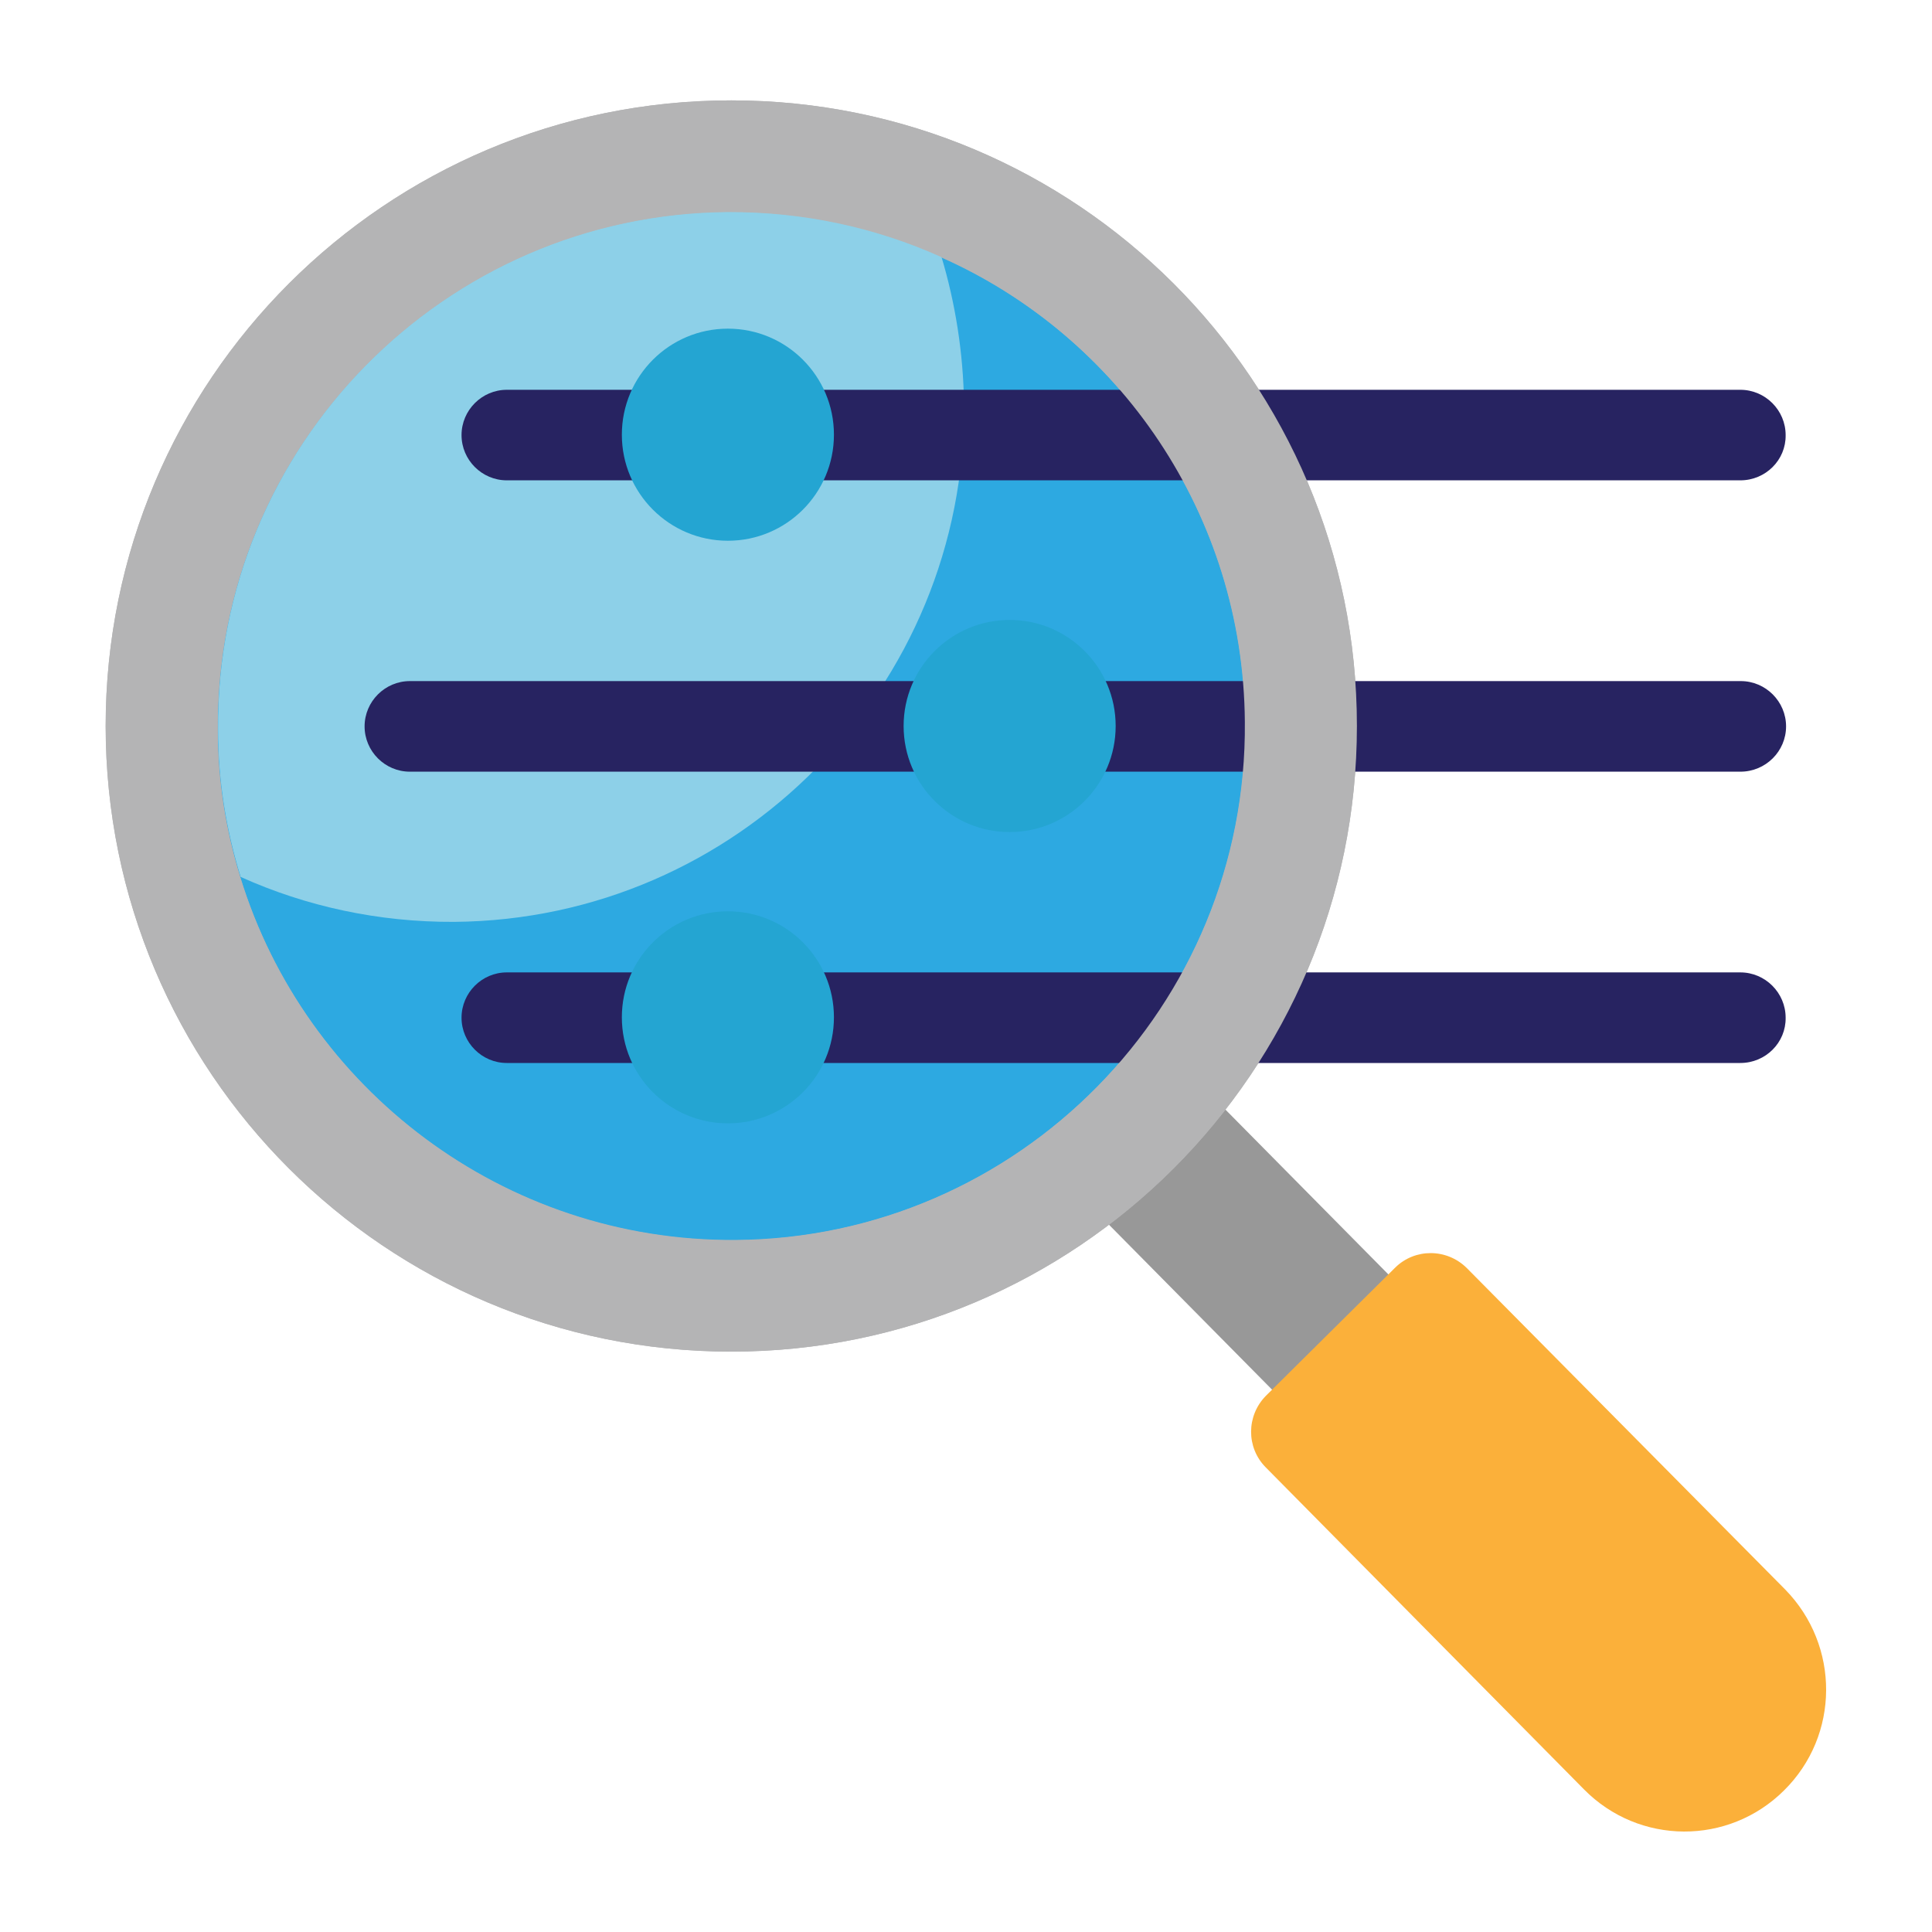
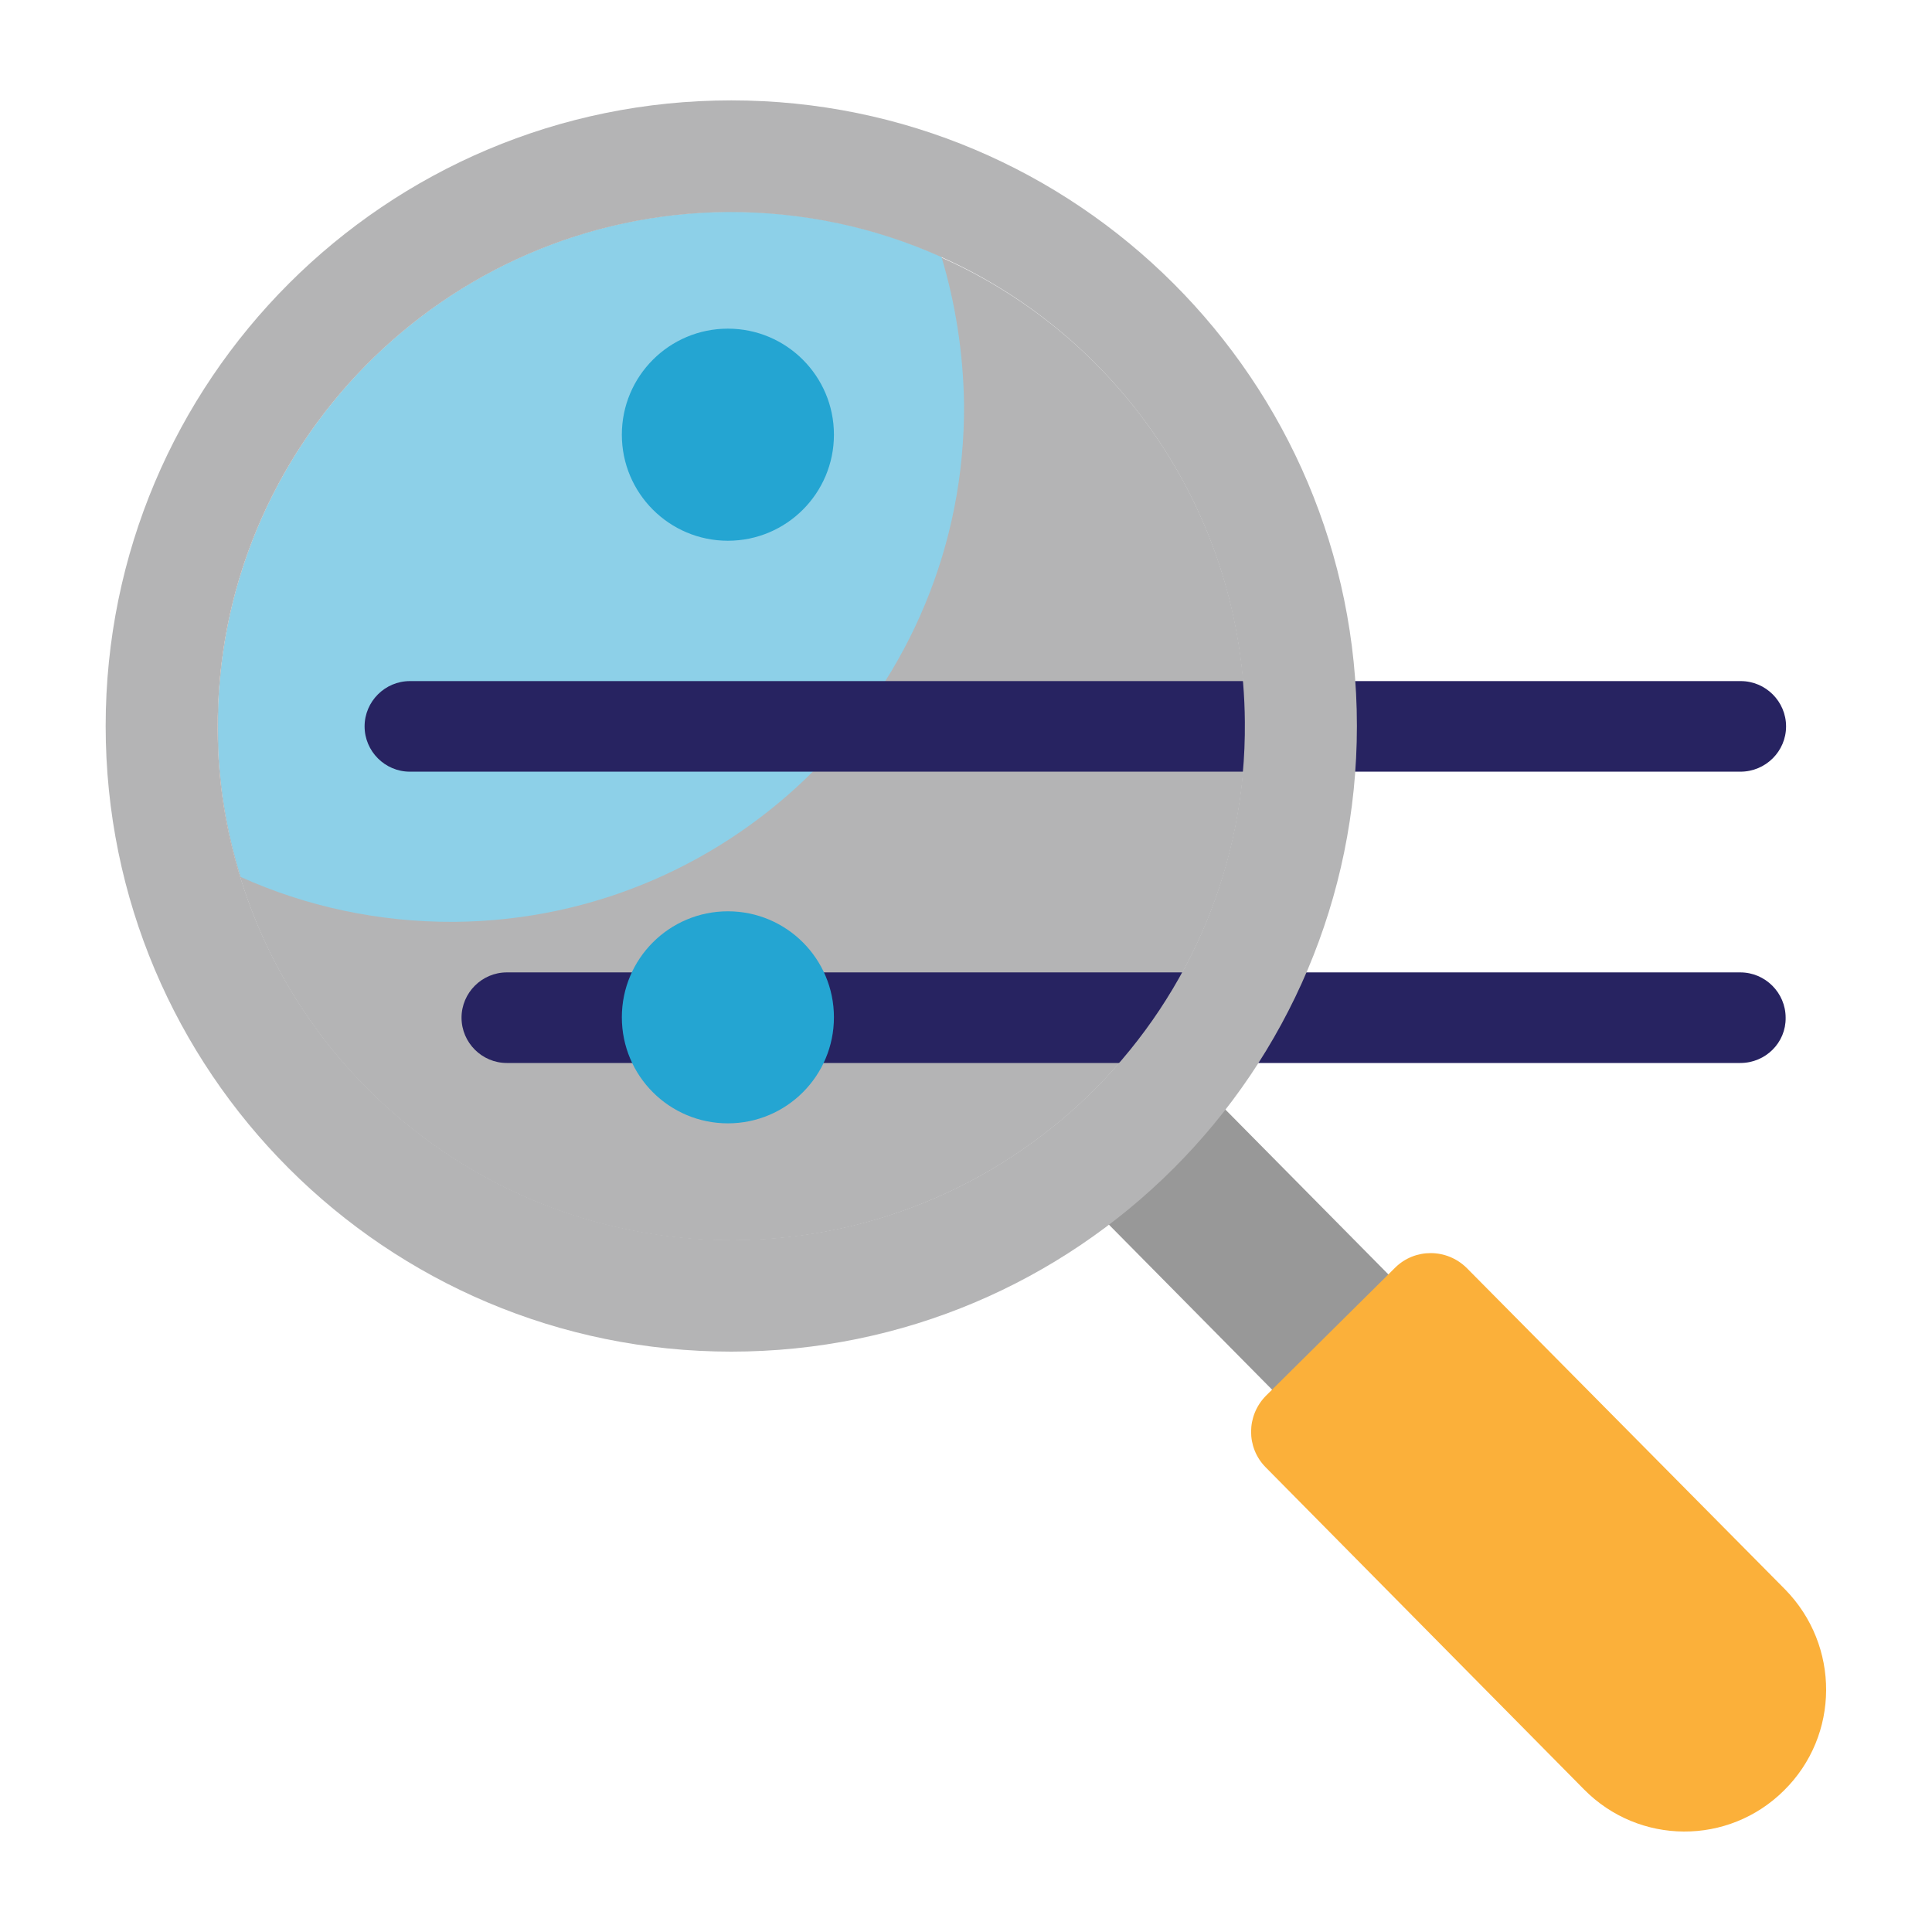
<svg xmlns="http://www.w3.org/2000/svg" width="45" height="45" viewBox="0 0 45 45" fill="none">
  <path d="M25.133 27.821L27.845 25.139L32.355 29.701L29.643 32.382L25.133 27.821Z" fill="#989898" />
-   <path d="M17.033 31.482C25.081 31.482 31.605 24.958 31.605 16.91C31.605 8.862 25.081 2.338 17.033 2.338C8.985 2.338 2.461 8.862 2.461 16.91C2.461 24.958 8.985 31.482 17.033 31.482Z" fill="#B4B4B5" />
  <path d="M29.003 16.822C29.056 23.432 23.721 28.837 17.129 28.89C11.724 28.925 7.11 25.365 5.598 20.444C5.264 19.363 5.071 18.211 5.071 17.016C5.018 10.406 10.353 5.001 16.945 4.948C18.711 4.94 20.399 5.309 21.919 5.994C26.068 7.831 28.968 11.988 29.003 16.822Z" fill="#B4B4B5" />
-   <path d="M29.003 16.822C29.056 23.432 23.721 28.837 17.129 28.89C11.724 28.925 7.11 25.365 5.598 20.444C5.264 19.363 5.071 18.211 5.071 17.016C5.018 10.406 10.353 5.001 16.945 4.948C18.711 4.94 20.399 5.309 21.919 5.994C26.068 7.831 28.968 11.988 29.003 16.822Z" fill="#2DA9E1" />
-   <path d="M22.454 9.404C22.507 16.014 17.172 21.419 10.581 21.472C8.814 21.481 7.126 21.111 5.606 20.426C5.272 19.345 5.079 18.194 5.079 16.998C5.026 10.389 10.361 4.984 16.953 4.931C18.719 4.922 20.407 5.291 21.927 5.977C22.252 7.058 22.437 8.218 22.454 9.404Z" fill="#8DD0E8" />
+   <path d="M22.454 9.404C22.507 16.014 17.172 21.419 10.581 21.472C8.814 21.481 7.126 21.111 5.606 20.426C5.272 19.345 5.079 18.194 5.079 16.998C5.026 10.389 10.361 4.984 16.953 4.931C18.719 4.922 20.407 5.291 21.927 5.977C22.252 7.058 22.437 8.218 22.454 9.404" fill="#8DD0E8" />
  <path d="M41.552 41.704C40.26 42.987 38.177 42.979 36.894 41.678L29.476 34.172C29.027 33.715 29.027 32.977 29.485 32.511L32.499 29.523C32.956 29.074 33.694 29.074 34.16 29.531L41.578 37.02C42.861 38.329 42.853 40.421 41.552 41.704Z" fill="#FBB03A" />
-   <path d="M40.536 11.188H11.805C11.225 11.188 10.75 10.714 10.75 10.134C10.75 9.554 11.225 9.079 11.805 9.079H40.536C41.116 9.079 41.591 9.554 41.591 10.134C41.6 10.714 41.125 11.188 40.536 11.188Z" fill="#272361" />
  <path d="M16.954 12.595C18.318 12.595 19.424 11.489 19.424 10.125C19.424 8.761 18.318 7.655 16.954 7.655C15.59 7.655 14.484 8.761 14.484 10.125C14.484 11.489 15.59 12.595 16.954 12.595Z" fill="#24A5D2" />
  <path d="M40.537 17.974H9.547C8.967 17.974 8.492 17.499 8.492 16.919C8.492 16.339 8.967 15.864 9.547 15.864H40.546C41.126 15.864 41.601 16.339 41.601 16.919C41.601 17.499 41.126 17.974 40.537 17.974Z" fill="#272361" />
-   <path d="M23.517 19.38C24.881 19.38 25.986 18.274 25.986 16.91C25.986 15.546 24.881 14.44 23.517 14.44C22.153 14.44 21.047 15.546 21.047 16.91C21.047 18.274 22.153 19.38 23.517 19.38Z" fill="#24A5D2" />
  <path d="M40.536 24.759H11.805C11.225 24.759 10.75 24.284 10.75 23.704C10.75 23.124 11.225 22.649 11.805 22.649H40.536C41.116 22.649 41.591 23.124 41.591 23.704C41.6 24.284 41.125 24.759 40.536 24.759Z" fill="#272361" />
  <path d="M16.954 26.165C18.318 26.165 19.424 25.059 19.424 23.695C19.424 22.331 18.318 21.226 16.954 21.226C15.59 21.226 14.484 22.331 14.484 23.695C14.484 25.059 15.59 26.165 16.954 26.165Z" fill="#24A5D2" />
  <path d="M17.033 2.338C8.982 2.338 2.461 8.859 2.461 16.91C2.461 24.961 8.982 31.482 17.033 31.482C25.075 31.482 31.605 24.961 31.605 16.91C31.605 8.859 25.075 2.338 17.033 2.338ZM17.13 28.881C11.725 28.916 7.11 25.356 5.599 20.435C5.265 19.354 5.071 18.202 5.071 17.007C5.019 10.398 10.354 4.992 16.945 4.939C18.712 4.931 20.399 5.3 21.92 5.985C26.06 7.831 28.96 11.979 28.995 16.814C29.057 23.423 23.722 28.837 17.13 28.881Z" fill="#B4B4B5" />
</svg>